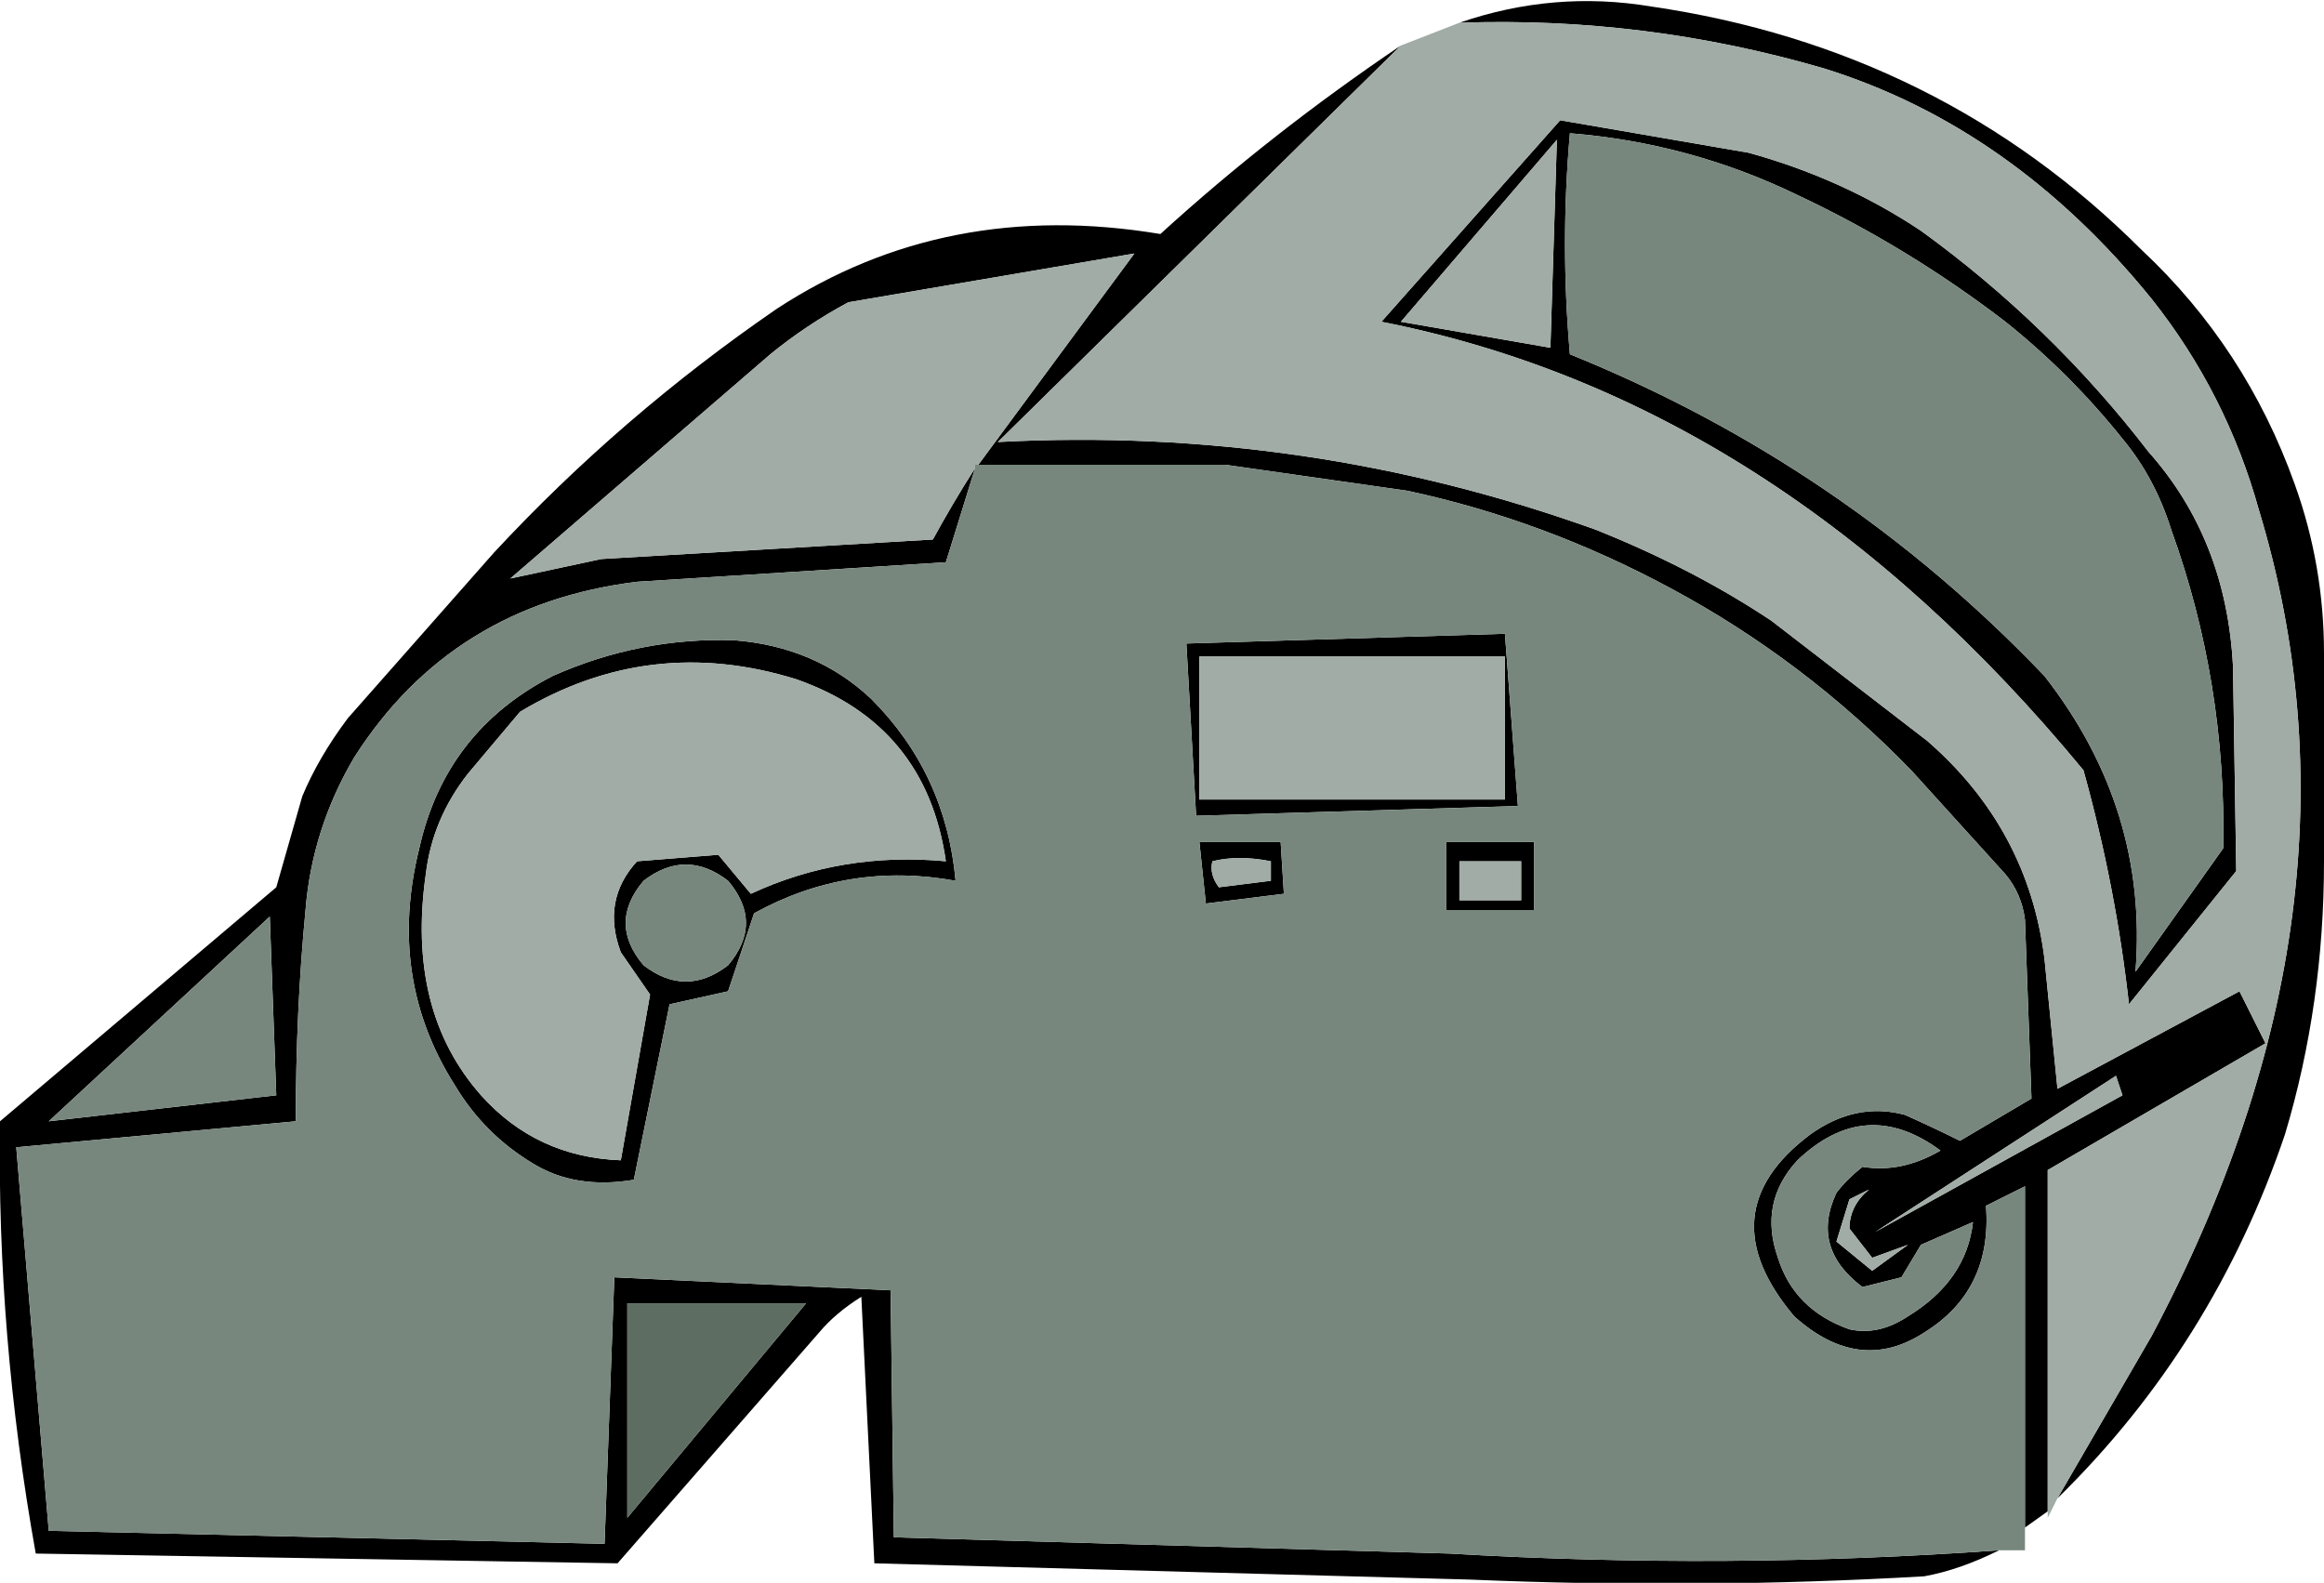
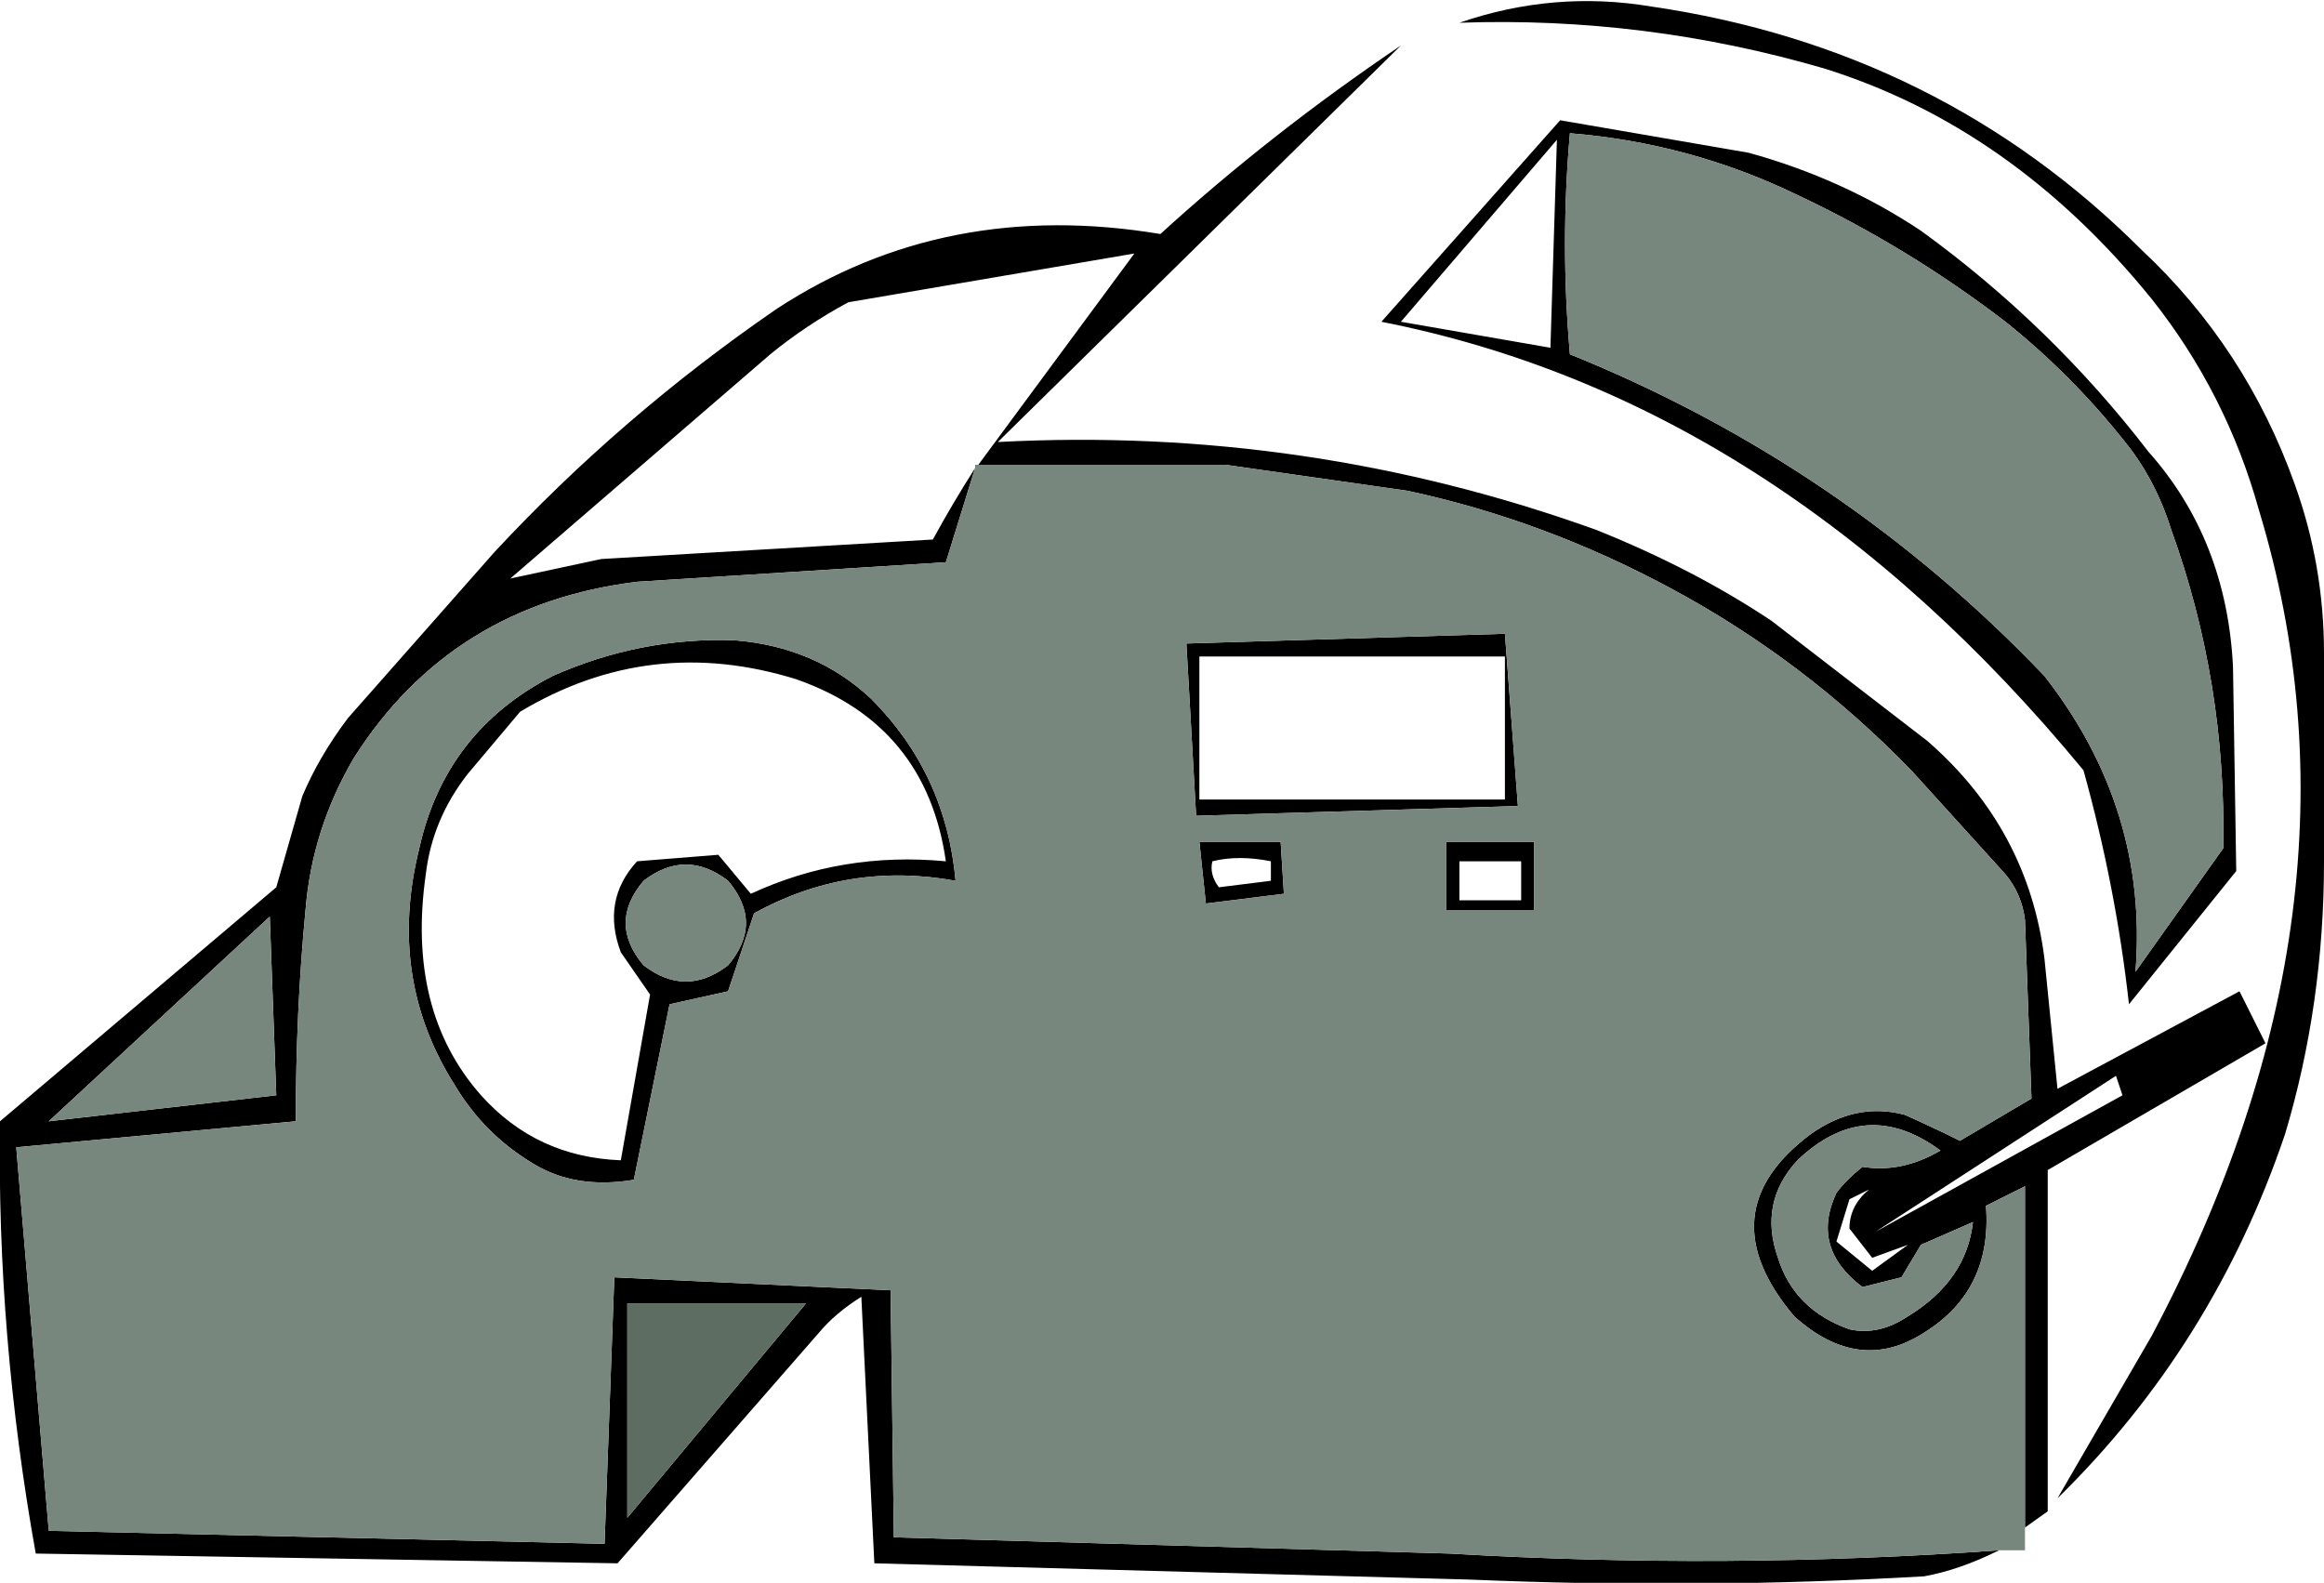
<svg xmlns="http://www.w3.org/2000/svg" height="24.35px" width="35.75px">
  <g transform="matrix(1.0, 0.0, 0.0, 1.0, 17.95, 12.15)">
    <path d="M8.95 -9.8 Q10.4 -9.4 11.6 -8.6 13.6 -7.15 15.1 -5.2 16.3 -3.85 16.4 -1.9 L16.45 1.25 14.8 3.3 Q14.6 1.5 14.1 -0.3 9.4 -6.0 3.3 -7.2 L6.05 -10.3 8.95 -9.8 M6.2 -10.1 Q6.05 -8.4 6.2 -6.7 10.4 -5.0 13.5 -1.75 15.1 0.3 14.9 2.8 L16.25 0.9 Q16.3 -1.65 15.45 -4.0 15.2 -4.8 14.7 -5.4 13.9 -6.4 12.9 -7.2 11.4 -8.35 9.7 -9.15 8.05 -9.95 6.2 -10.1 M5.9 -6.8 L6.0 -10.0 3.6 -7.2 5.9 -6.8 M4.5 -11.8 Q5.95 -12.3 7.45 -12.05 11.9 -11.4 15.0 -8.3 16.6 -6.8 17.35 -4.7 17.8 -3.45 17.8 -2.1 L17.8 1.1 Q17.8 3.3 17.2 5.3 16.1 8.55 13.7 10.9 L15.15 8.4 Q18.65 1.8 16.8 -4.3 16.3 -6.1 15.15 -7.55 13.0 -10.2 10.1 -11.1 7.35 -11.9 4.5 -11.8 M13.55 11.1 L13.2 11.35 13.2 6.1 12.6 6.4 Q12.7 7.7 11.65 8.35 10.65 9.0 9.65 8.1 8.3 6.5 9.9 5.3 10.6 4.8 11.35 5.0 11.8 5.2 12.2 5.4 L13.3 4.75 13.2 2.0 Q13.15 1.6 12.9 1.3 L11.45 -0.3 Q9.8 -2.0 7.75 -3.1 5.8 -4.15 3.7 -4.6 L0.9 -5.0 -2.9 -5.0 -0.5 -8.25 -4.9 -7.5 Q-5.55 -7.15 -6.1 -6.7 L-10.1 -3.25 -8.7 -3.55 -3.6 -3.85 Q-3.3 -4.4 -2.95 -4.95 L-3.4 -3.5 -8.15 -3.2 Q-11.0 -2.85 -12.5 -0.5 -13.15 0.6 -13.25 1.85 -13.4 3.4 -13.4 5.1 L-17.7 5.5 -17.2 11.4 -8.65 11.6 -8.5 7.5 -4.25 7.7 -4.2 11.5 4.35 11.75 Q8.6 12.0 12.8 11.7 12.2 12.0 11.65 12.1 8.2 12.3 4.65 12.15 L-4.5 11.9 -4.7 7.8 Q-5.1 8.05 -5.35 8.35 L-8.45 11.9 -17.4 11.75 Q-18.0 8.4 -17.95 5.1 L-13.7 1.5 -13.3 0.1 Q-13.05 -0.5 -12.6 -1.1 L-10.35 -3.65 Q-8.4 -5.75 -6.0 -7.4 -3.4 -9.1 -0.1 -8.55 1.6 -10.1 3.6 -11.45 L-2.6 -5.35 Q2.15 -5.6 6.6 -4.0 8.1 -3.4 9.3 -2.6 L11.7 -0.75 Q13.25 0.6 13.5 2.6 L13.7 4.6 16.5 3.1 16.9 3.9 13.55 5.85 13.55 11.1 M5.2 -2.4 L5.4 0.25 0.45 0.4 0.3 -2.25 5.2 -2.4 M5.2 -2.05 L0.5 -2.05 0.5 0.15 5.2 0.15 5.2 -2.05 M10.7 5.8 Q11.3 5.9 11.9 5.55 10.75 4.7 9.7 5.7 9.1 6.35 9.4 7.2 9.65 8.0 10.5 8.3 10.95 8.4 11.4 8.1 12.3 7.55 12.4 6.65 L11.6 7.0 11.3 7.5 10.7 7.65 Q9.9 7.05 10.3 6.2 10.45 6.0 10.7 5.8 M10.5 6.75 Q10.5 6.4 10.8 6.15 L10.5 6.3 10.3 6.95 10.85 7.4 11.4 7.0 10.85 7.2 10.5 6.75 M14.7 4.7 L14.6 4.4 10.9 6.8 14.7 4.7 M5.65 1.85 L4.3 1.85 4.3 0.8 5.65 0.8 5.65 1.85 M1.6 1.1 Q1.1 1.0 0.7 1.1 0.65 1.3 0.8 1.5 L1.6 1.4 1.6 1.1 M5.45 1.7 L5.45 1.1 4.5 1.1 4.5 1.7 5.45 1.7 M0.5 0.8 L1.75 0.8 1.8 1.6 0.6 1.75 0.5 0.8 M-5.7 -1.7 Q-7.95 -2.4 -9.95 -1.2 L-10.75 -0.25 Q-11.3 0.45 -11.4 1.3 -11.7 3.4 -10.55 4.7 -9.7 5.65 -8.4 5.7 L-7.95 3.15 -8.4 2.5 Q-8.7 1.7 -8.15 1.1 L-6.9 1.0 -6.4 1.6 Q-5.0 0.95 -3.4 1.1 -3.7 -1.0 -5.7 -1.7 M-6.65 -2.3 Q-5.4 -2.2 -4.55 -1.4 -3.4 -0.25 -3.25 1.4 -4.9 1.1 -6.35 1.9 L-6.75 3.1 -7.65 3.3 -8.2 6.0 Q-9.1 6.15 -9.75 5.75 -10.5 5.3 -10.95 4.55 -12.0 2.9 -11.5 0.9 -11.1 -0.9 -9.45 -1.75 -8.1 -2.35 -6.65 -2.3 M-6.75 1.4 Q-7.4 0.9 -8.05 1.4 -8.6 2.05 -8.05 2.7 -7.4 3.2 -6.75 2.7 -6.2 2.05 -6.75 1.4 M-8.3 11.2 L-5.55 7.9 -8.3 7.9 -8.3 11.2 M-13.7 4.7 L-13.8 1.95 -17.2 5.1 -13.7 4.7" fill="#000000" fill-rule="evenodd" stroke="none" />
-     <path d="M8.95 -9.8 L6.05 -10.3 3.3 -7.2 Q9.4 -6.0 14.1 -0.3 14.6 1.5 14.8 3.3 L16.45 1.25 16.4 -1.9 Q16.3 -3.85 15.1 -5.2 13.6 -7.15 11.6 -8.6 10.4 -9.4 8.95 -9.8 M5.9 -6.8 L3.6 -7.2 6.0 -10.0 5.9 -6.8 M3.6 -11.45 L4.5 -11.8 Q7.35 -11.9 10.1 -11.1 13.0 -10.2 15.15 -7.55 16.3 -6.1 16.8 -4.3 18.65 1.8 15.15 8.4 L13.7 10.9 13.55 11.2 13.55 11.1 13.55 5.85 16.9 3.9 16.5 3.1 13.7 4.6 13.5 2.6 Q13.25 0.6 11.7 -0.75 L9.3 -2.6 Q8.1 -3.4 6.6 -4.0 2.15 -5.6 -2.6 -5.35 L3.6 -11.45 M5.2 -2.05 L5.2 0.15 0.5 0.15 0.5 -2.05 5.2 -2.05 M14.7 4.7 L10.9 6.8 14.6 4.4 14.7 4.7 M10.5 6.75 L10.85 7.2 11.4 7.0 10.85 7.4 10.3 6.95 10.5 6.3 10.8 6.15 Q10.5 6.4 10.5 6.75 M5.45 1.7 L4.5 1.7 4.5 1.1 5.45 1.1 5.45 1.7 M1.6 1.1 L1.6 1.4 0.8 1.5 Q0.65 1.3 0.7 1.1 1.1 1.0 1.6 1.1 M-2.95 -4.95 Q-3.3 -4.4 -3.6 -3.85 L-8.7 -3.55 -10.1 -3.25 -6.1 -6.7 Q-5.55 -7.15 -4.9 -7.5 L-0.5 -8.25 -2.9 -5.0 -2.95 -5.0 -2.95 -4.95 M-5.7 -1.7 Q-3.7 -1.0 -3.4 1.1 -5.0 0.95 -6.4 1.6 L-6.9 1.0 -8.15 1.1 Q-8.7 1.7 -8.4 2.5 L-7.95 3.15 -8.4 5.7 Q-9.7 5.65 -10.55 4.7 -11.7 3.4 -11.4 1.3 -11.3 0.45 -10.75 -0.25 L-9.95 -1.2 Q-7.95 -2.4 -5.7 -1.7" fill="#a0aca5" fill-rule="evenodd" stroke="none" />
    <path d="M6.2 -10.1 Q8.05 -9.95 9.7 -9.15 11.4 -8.35 12.9 -7.2 13.9 -6.4 14.7 -5.4 15.2 -4.8 15.45 -4.0 16.3 -1.65 16.25 0.9 L14.9 2.8 Q15.1 0.3 13.5 -1.75 10.4 -5.0 6.2 -6.7 6.05 -8.4 6.2 -10.1 M13.2 11.35 L13.2 11.7 12.8 11.7 Q8.6 12.0 4.35 11.75 L-4.2 11.5 -4.25 7.7 -8.5 7.5 -8.65 11.6 -17.2 11.4 -17.7 5.5 -13.4 5.1 Q-13.4 3.4 -13.25 1.85 -13.15 0.6 -12.5 -0.5 -11.0 -2.85 -8.15 -3.2 L-3.4 -3.5 -2.95 -4.95 -2.95 -5.0 -2.9 -5.0 0.9 -5.0 3.7 -4.6 Q5.8 -4.15 7.75 -3.1 9.8 -2.0 11.45 -0.3 L12.9 1.3 Q13.15 1.6 13.2 2.0 L13.3 4.75 12.2 5.4 Q11.8 5.2 11.35 5.0 10.6 4.8 9.9 5.3 8.3 6.5 9.65 8.1 10.65 9.0 11.65 8.35 12.7 7.7 12.6 6.4 L13.2 6.1 13.2 11.35 M5.2 -2.4 L0.3 -2.25 0.45 0.4 5.4 0.25 5.2 -2.4 M10.7 5.8 Q10.45 6.0 10.3 6.2 9.9 7.05 10.7 7.65 L11.3 7.5 11.6 7.0 12.4 6.65 Q12.3 7.55 11.4 8.1 10.95 8.4 10.5 8.3 9.65 8.0 9.4 7.2 9.1 6.35 9.7 5.7 10.75 4.7 11.9 5.55 11.3 5.9 10.7 5.8 M5.65 1.85 L5.65 0.8 4.3 0.8 4.3 1.85 5.65 1.85 M0.5 0.8 L0.6 1.75 1.8 1.6 1.75 0.8 0.5 0.8 M-6.65 -2.3 Q-8.1 -2.35 -9.45 -1.75 -11.1 -0.9 -11.5 0.9 -12.0 2.9 -10.95 4.55 -10.5 5.3 -9.75 5.75 -9.1 6.15 -8.2 6.0 L-7.65 3.3 -6.75 3.1 -6.35 1.9 Q-4.9 1.1 -3.25 1.4 -3.4 -0.25 -4.55 -1.4 -5.4 -2.2 -6.65 -2.3 M-6.75 1.4 Q-6.2 2.05 -6.75 2.7 -7.4 3.2 -8.05 2.7 -8.6 2.05 -8.05 1.4 -7.4 0.9 -6.75 1.4 M-13.7 4.7 L-17.2 5.1 -13.8 1.95 -13.7 4.7" fill="#77877d" fill-rule="evenodd" stroke="none" />
    <path d="M-8.3 11.2 L-8.3 7.9 -5.55 7.9 -8.3 11.2" fill="#5e6d62" fill-rule="evenodd" stroke="none" />
  </g>
</svg>